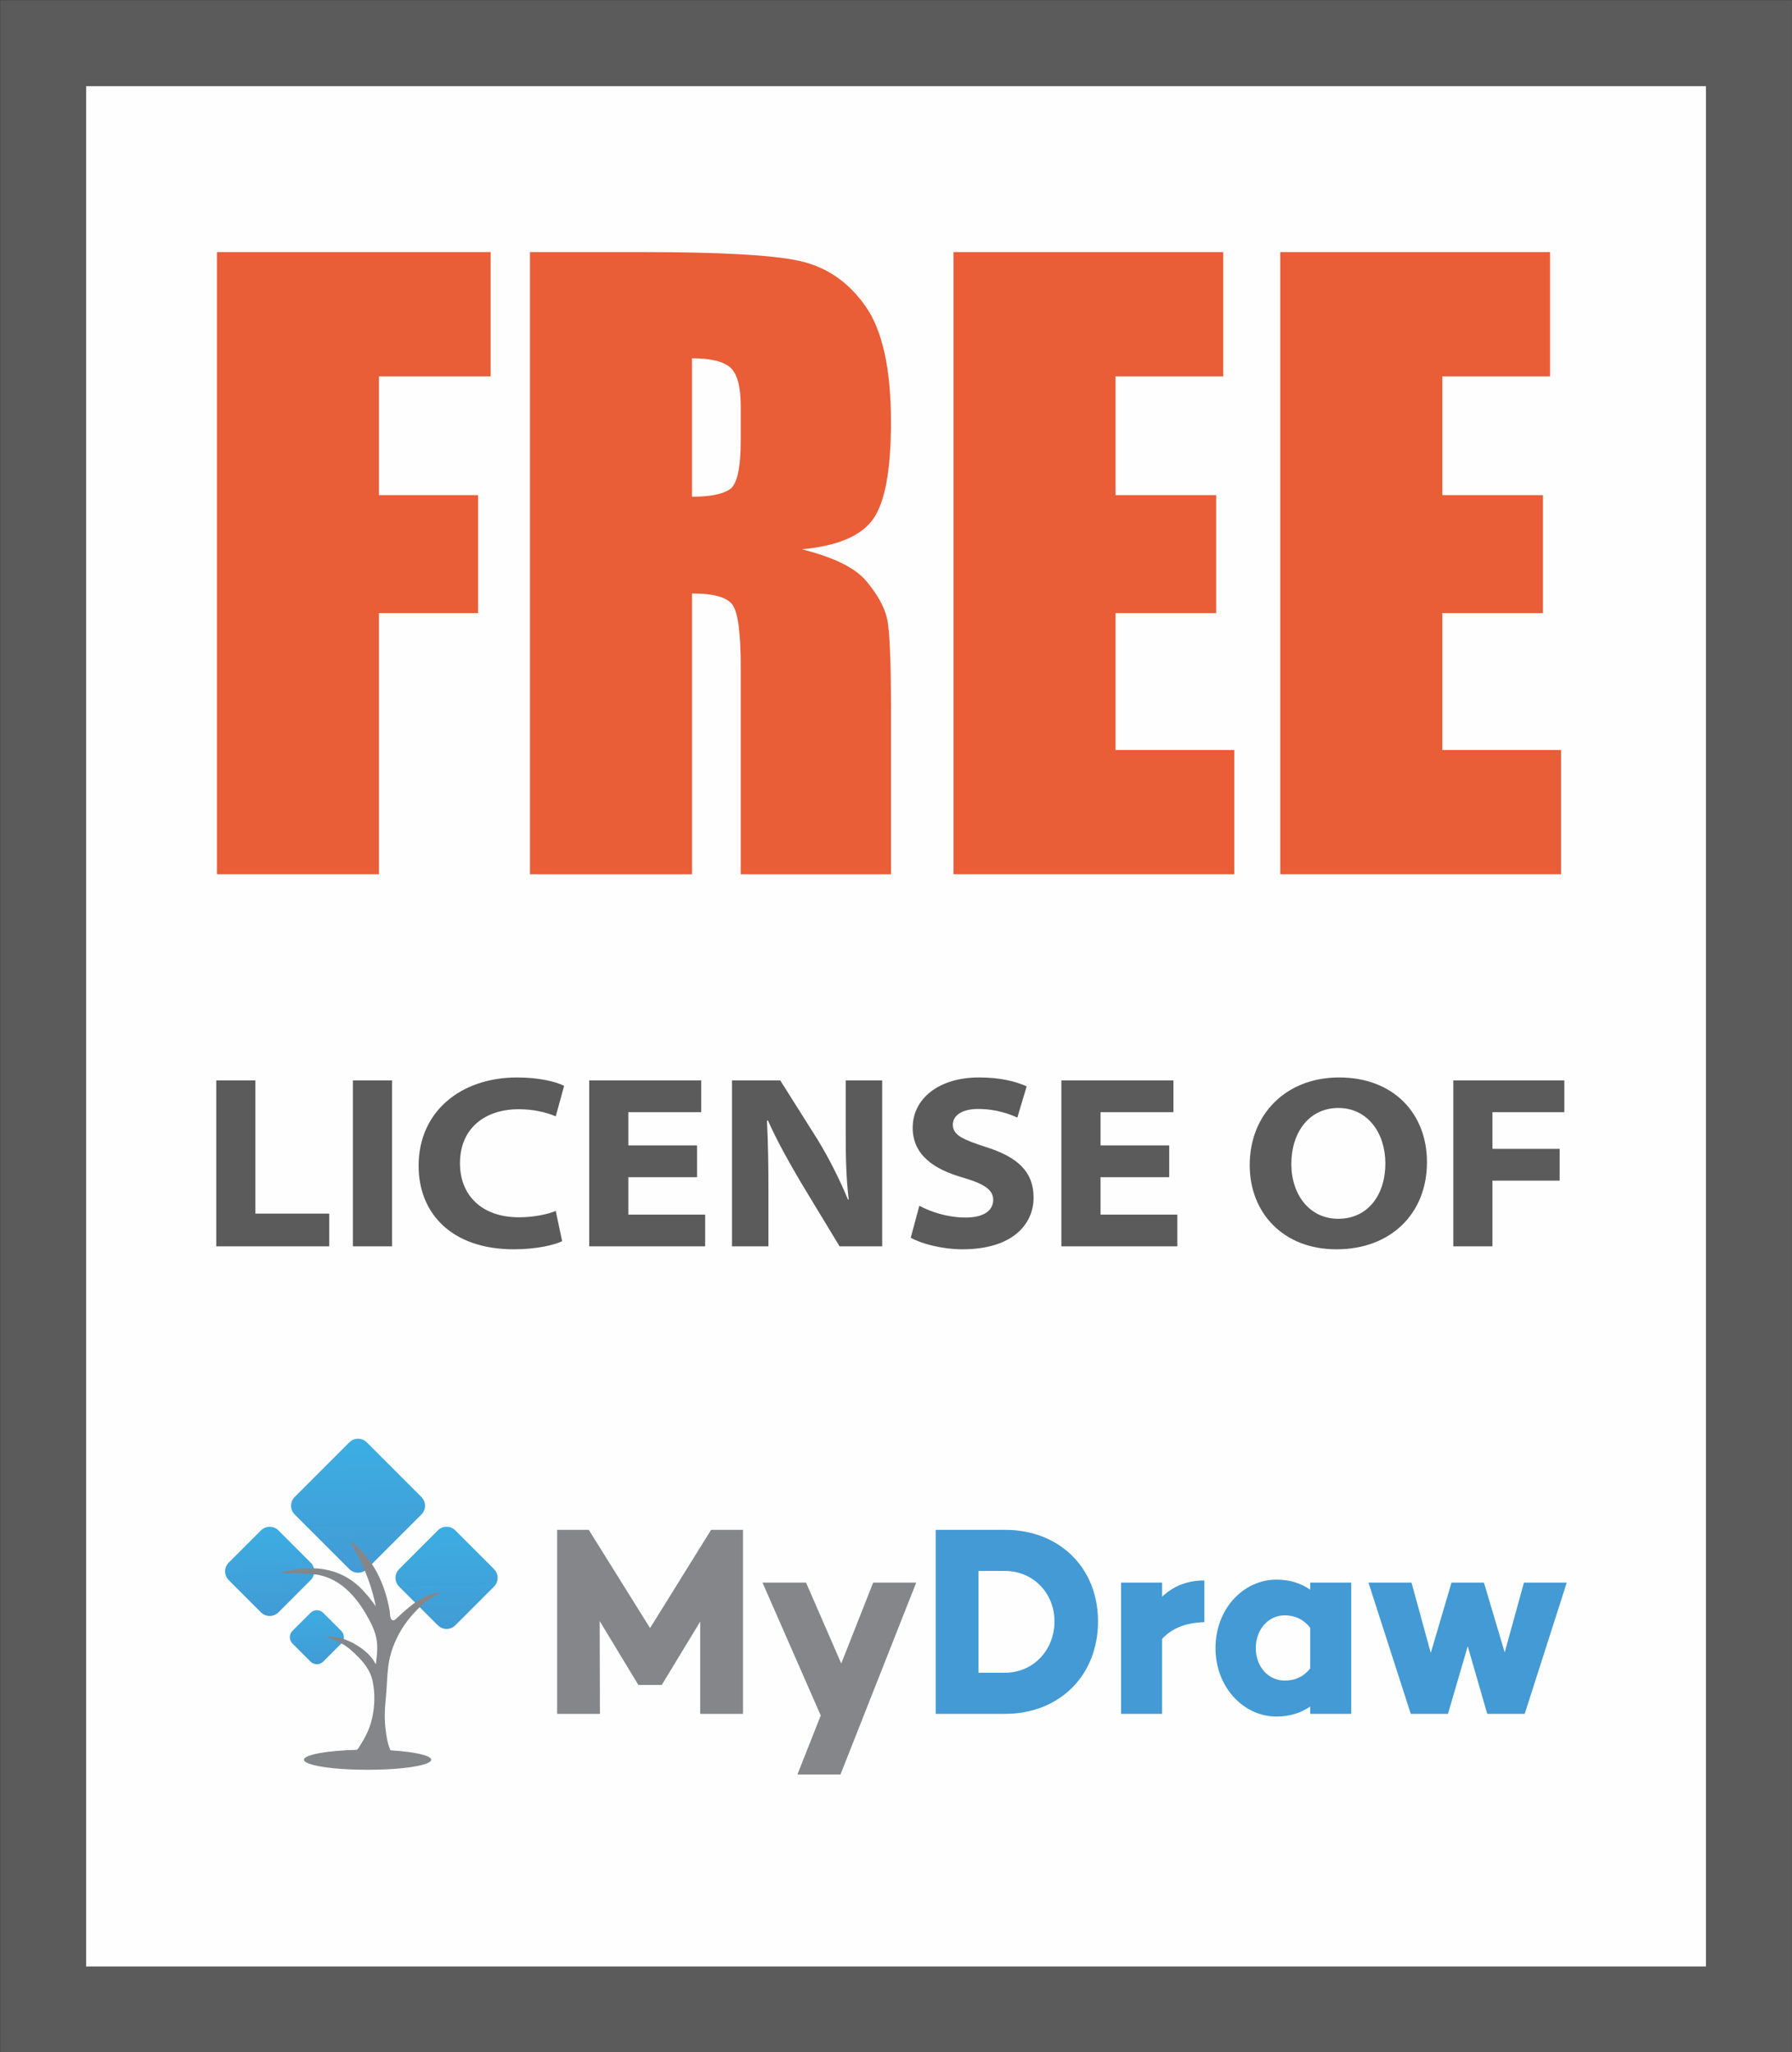
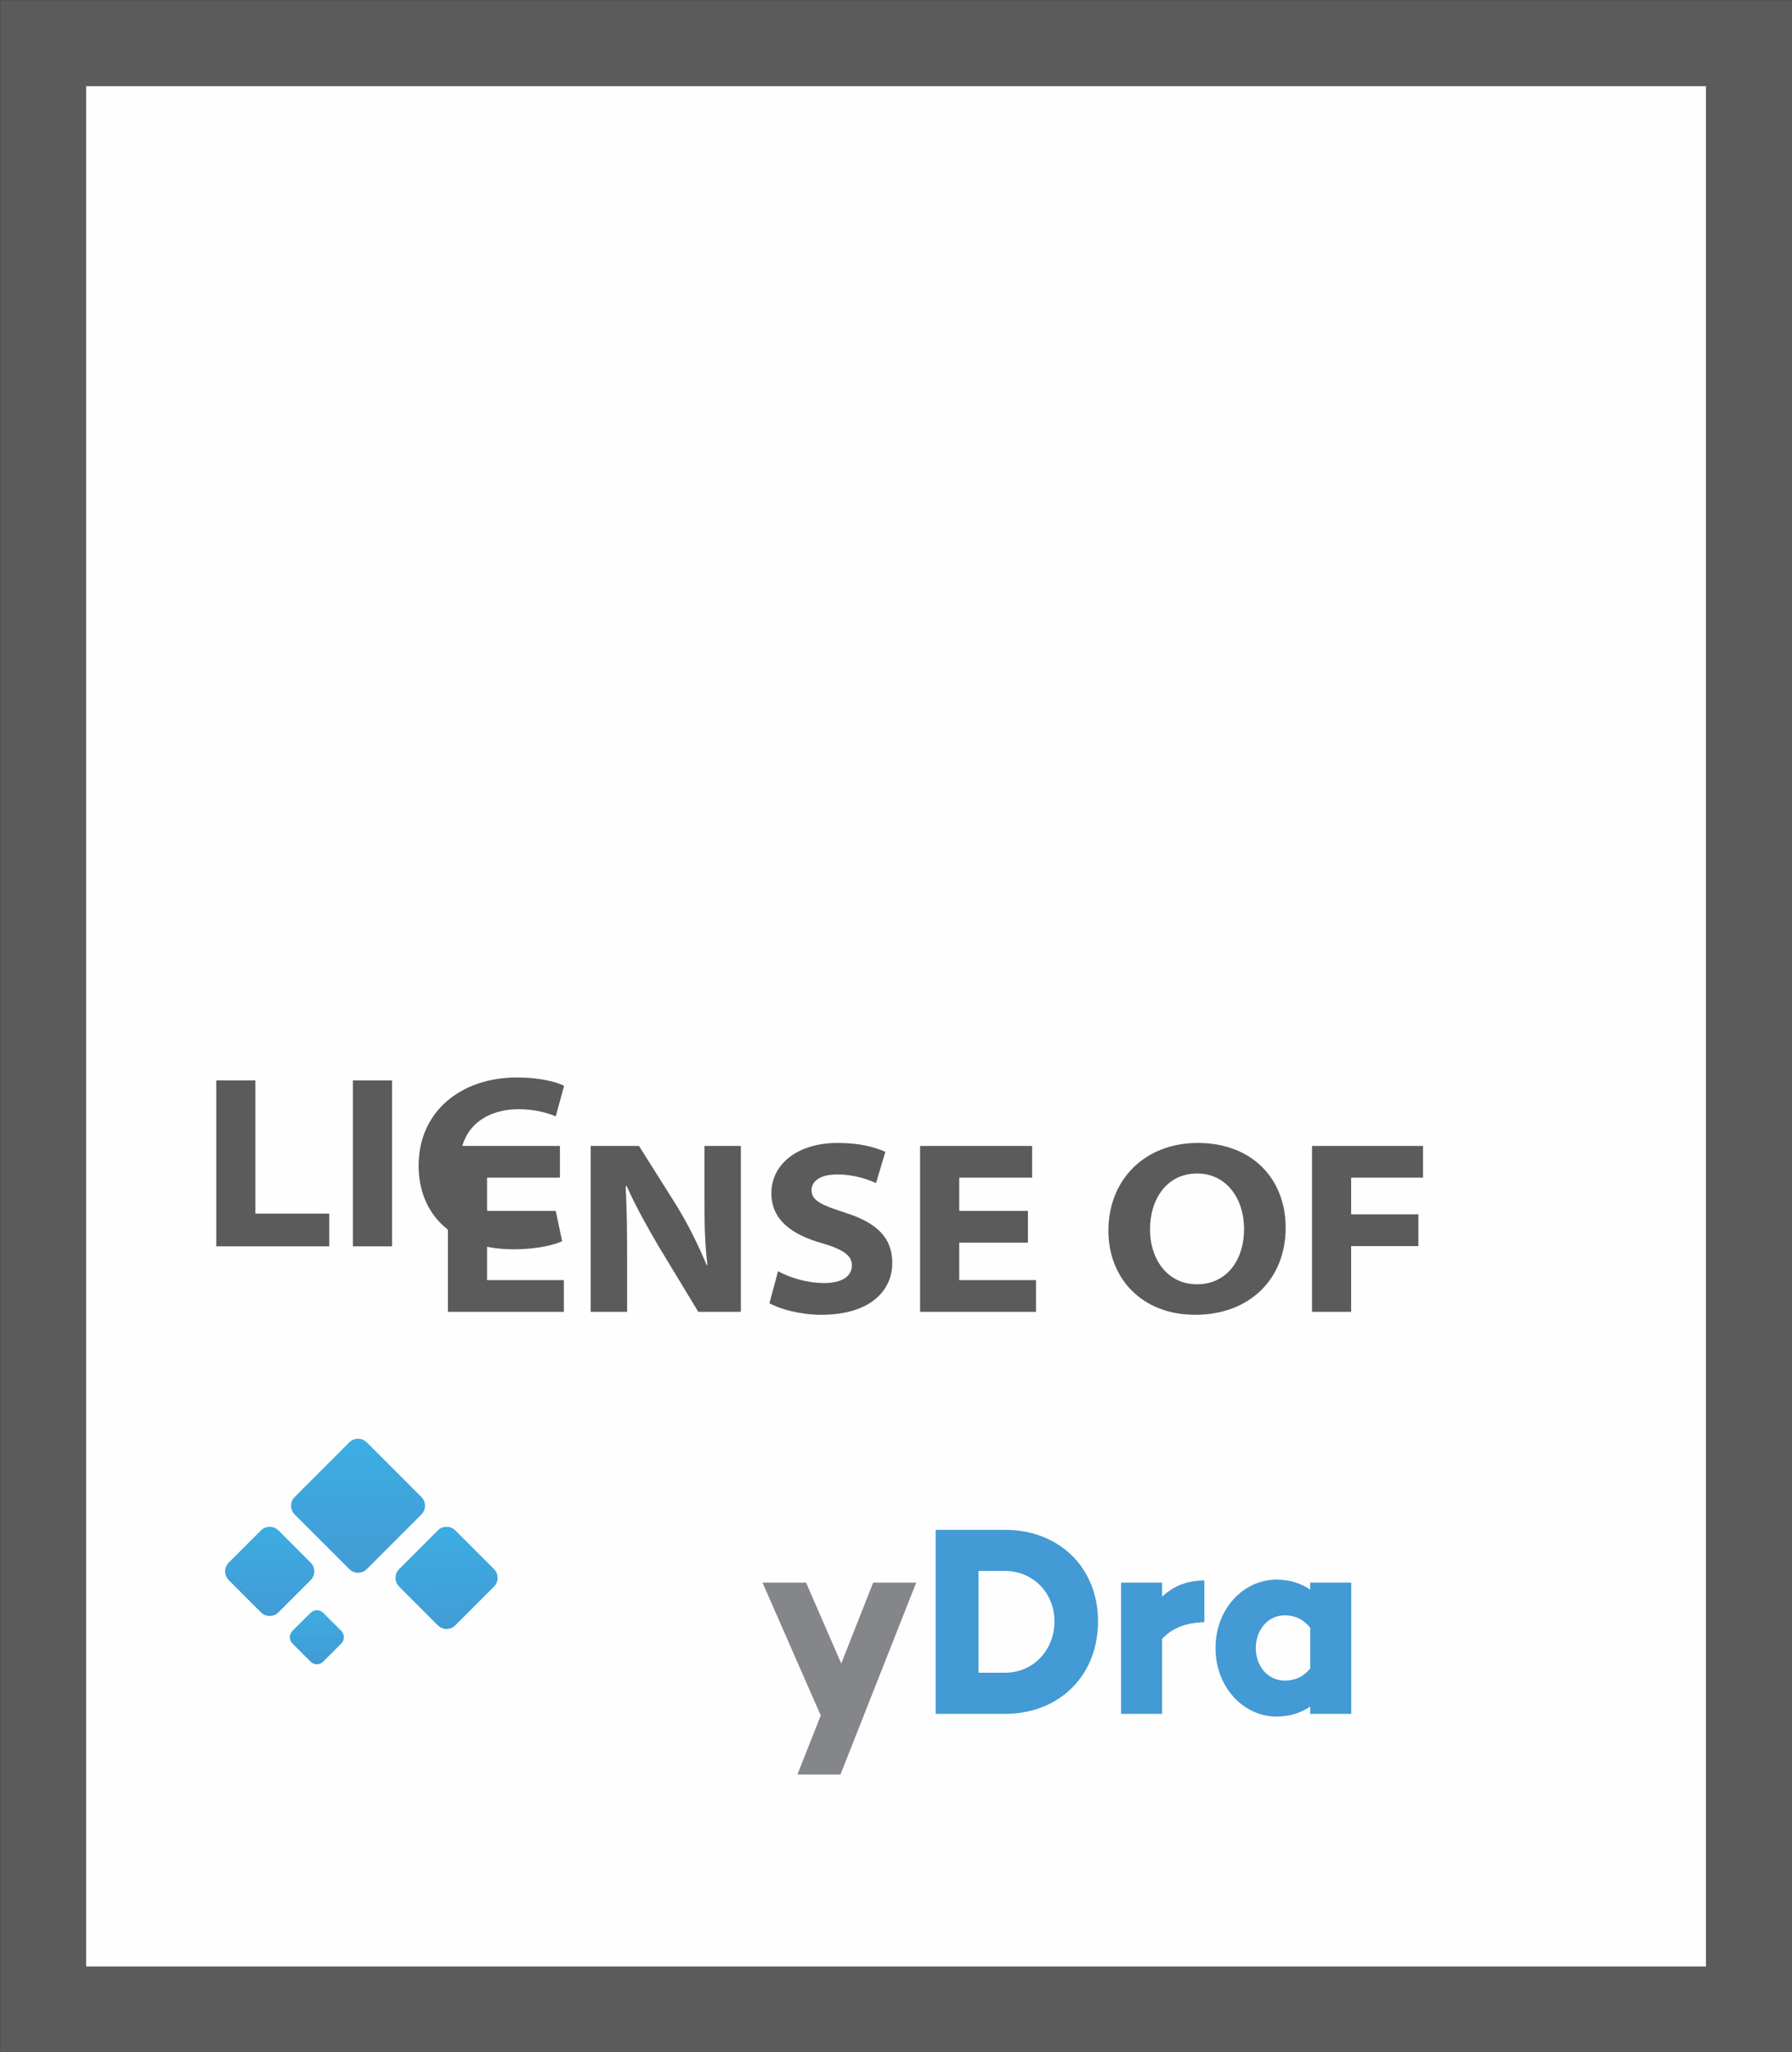
<svg xmlns="http://www.w3.org/2000/svg" xml:space="preserve" width="1490px" height="1706px" version="1.1" style="shape-rendering:geometricPrecision; text-rendering:geometricPrecision; image-rendering:optimizeQuality; fill-rule:evenodd; clip-rule:evenodd" viewBox="0 0 1490 1706">
  <rect x="0" y="0" width="1490" height="1706" fill="#333333" stroke="none" />
  <defs>
    <style type="text/css">
   
    .fil1 {fill:#FEFEFE}
    .fil0 {fill:#5B5B5B}
    .fil2 {fill:#E95D37;fill-rule:nonzero}
    .fil8 {fill:#858689;fill-rule:nonzero}
    .fil9 {fill:#439AD4;fill-rule:nonzero}
    .fil3 {fill:#5B5B5B;fill-rule:nonzero}
    .fil7 {fill:url(#id0);fill-rule:nonzero}
    .fil6 {fill:url(#id1);fill-rule:nonzero}
    .fil5 {fill:url(#id2);fill-rule:nonzero}
    .fil4 {fill:url(#id3);fill-rule:nonzero}
   
  </style>
    <linearGradient id="id0" gradientUnits="userSpaceOnUse" x1="263.44" y1="1383.43" x2="263.21" y2="1336.14">
      <stop offset="0" style="stop-opacity:1; stop-color:#419BD5" />
      <stop offset="1" style="stop-opacity:1; stop-color:#3DADE2" />
    </linearGradient>
    <linearGradient id="id1" gradientUnits="userSpaceOnUse" x1="298.64" y1="1308.85" x2="297.13" y2="1195.99">
      <stop offset="0" style="stop-opacity:1; stop-color:#439AD4" />
      <stop offset="1" style="stop-opacity:1; stop-color:#3CAEE3" />
    </linearGradient>
    <linearGradient id="id2" gradientUnits="userSpaceOnUse" x1="371.34" y1="1356.09" x2="370.29" y2="1265.55">
      <stop offset="0" style="stop-opacity:1; stop-color:#429BD5" />
      <stop offset="1" style="stop-opacity:1; stop-color:#3CAEE3" />
    </linearGradient>
    <linearGradient id="id3" gradientUnits="userSpaceOnUse" x1="224.62" y1="1343.28" x2="223.06" y2="1267.65">
      <stop offset="0" style="stop-opacity:1; stop-color:#429BD5" />
      <stop offset="1" style="stop-opacity:1; stop-color:#3CADE2" />
    </linearGradient>
  </defs>
  <g id="Layer_x0020_1">
    <polygon class="fil0" points="0.13,0.15 1489.96,0.15 1489.96,1706.15 0.13,1706.15 " />
    <polygon class="fil1" points="71.64,71.65 1418.44,71.65 1418.44,1634.66 71.64,1634.66 " />
-     <path class="fil2" d="M180.39 209.57l227.57 0 0 103.3 -92.86 0 0 98.73 82.39 0 0 98.07 -82.39 0 0 217.07 -134.71 0 0 -517.17zm260.26 0l95.15 0c63.44,0 106.38,2.4 128.83,7.3 22.45,4.9 40.76,17.43 54.93,37.59 14.17,20.05 21.25,52.2 21.25,96.23 0,40.21 -5.01,67.23 -15.04,81.07 -9.92,13.84 -29.64,22.12 -59.07,24.84 26.59,6.65 44.58,15.48 53.73,26.59 9.16,11.01 14.82,21.25 17,30.51 2.29,9.27 3.38,34.77 3.38,76.5l0 136.54 -124.9 0 0 -172.06c0,-27.68 -2.18,-44.79 -6.54,-51.44 -4.25,-6.64 -15.59,-9.91 -34,-9.91l0 233.41 -134.72 0 0 -517.17zm134.72 88.26l0 115.08c15.04,0 25.5,-2.07 31.49,-6.21 6,-4.14 9.05,-17.66 9.05,-40.43l0 -28.44c0,-16.46 -2.94,-27.25 -8.72,-32.37 -5.78,-5.12 -16.46,-7.63 -31.82,-7.63zm217.43 -88.26l224.3 0 0 103.3 -89.59 0 0 98.73 83.71 0 0 98.07 -83.71 0 0 113.77 98.75 0 0 103.3 -233.46 0 0 -517.17zm271.71 0l224.31 0 0 103.3 -89.59 0 0 98.73 83.7 0 0 98.07 -83.7 0 0 113.77 98.74 0 0 103.3 -233.46 0 0 -517.17z" />
-     <path class="fil3" d="M179.8 1036.05l93.96 0 0 -27.22 -61.41 0 0 -110.72 -32.55 0 0 137.94zm113.61 -137.94l0 137.94 32.55 0 0 -137.94 -32.55 0zm168.67 108.47c-7.17,3.07 -19.25,5.32 -30.5,5.32 -31.53,0 -49.13,-18.83 -49.13,-44.82 0,-29.47 21.08,-45.03 48.92,-45.03 12.9,0 23.54,2.87 30.71,5.94l6.96 -25.38c-6.35,-3.27 -20.47,-6.96 -39.1,-6.96 -46.47,0 -81.88,28.04 -81.88,73.48 0,39.29 27.23,69.37 79.22,69.37 19.03,0 33.98,-3.68 40.12,-6.75l-5.32 -25.17zm117.49 -54.44l-57.11 0 0 -27.63 60.59 0 0 -26.4 -93.14 0 0 137.94 96.41 0 0 -26.4 -63.86 0 0 -31.11 57.11 0 0 -26.4zm59.36 83.91l0 -45.03c0,-20.67 -0.21,-39.7 -1.23,-59.55l0.82 0c7.78,17.39 17.81,35.2 27.23,51.16l32.34 53.42 35.41 0 0 -137.94 -30.3 0 0 43.39c0,19.44 0.21,36.02 2.46,55.66l-0.61 0c-6.96,-16.78 -15.56,-33.97 -25.18,-49.73l-31.11 -49.32 -40.12 0 0 137.94 30.29 0zm118.31 -7.17c8.6,4.92 26,9.62 42.99,9.62 41.76,0 59.16,-20.87 59.16,-42.97 0,-21.29 -12.9,-33.57 -39.31,-41.96 -19.03,-6.14 -27.83,-9.82 -27.83,-18.62 0,-7.16 6.75,-13.1 21.08,-13.1 15.35,0 26.61,4.5 32.55,7.16l7.77 -25.99c-9.41,-4.09 -21.69,-7.37 -39.71,-7.37 -33.57,0 -55.06,17.81 -55.06,41.75 0,22.72 17.6,34.59 41.96,41.55 18.22,5.32 24.98,10.44 24.98,18.42 0,9 -7.99,14.73 -22.93,14.73 -15.35,0 -29.48,-4.91 -38.48,-9.82l-7.17 26.6zm214.93 -76.74l-57.11 0 0 -27.63 60.59 0 0 -26.4 -93.14 0 0 137.94 96.41 0 0 -26.4 -63.86 0 0 -31.11 57.11 0 0 -26.4zm139.19 86.36c44.83,0 75.12,-29.47 75.12,-72.44 0,-40.32 -27.63,-70.41 -73.07,-70.41 -44.01,0 -74.31,30.5 -74.31,72.86 0,39.7 27.84,69.99 72.06,69.99l0.2 0zm1.23 -25.37c-23.74,0 -38.89,-20.06 -38.89,-45.64 0,-25.79 14.53,-46.46 39.09,-46.46 24.57,0 39.1,21.08 39.1,46.05 0,26.4 -14.74,46.05 -39.1,46.05l-0.2 0zm95.8 22.92l32.54 0 0 -54.65 55.88 0 0 -26.4 -55.88 0 0 -30.49 59.77 0 0 -26.4 -92.31 0 0 137.94z" />
+     <path class="fil3" d="M179.8 1036.05l93.96 0 0 -27.22 -61.41 0 0 -110.72 -32.55 0 0 137.94zm113.61 -137.94l0 137.94 32.55 0 0 -137.94 -32.55 0zm168.67 108.47c-7.17,3.07 -19.25,5.32 -30.5,5.32 -31.53,0 -49.13,-18.83 -49.13,-44.82 0,-29.47 21.08,-45.03 48.92,-45.03 12.9,0 23.54,2.87 30.71,5.94l6.96 -25.38c-6.35,-3.27 -20.47,-6.96 -39.1,-6.96 -46.47,0 -81.88,28.04 -81.88,73.48 0,39.29 27.23,69.37 79.22,69.37 19.03,0 33.98,-3.68 40.12,-6.75l-5.32 -25.17zl-57.11 0 0 -27.63 60.59 0 0 -26.4 -93.14 0 0 137.94 96.41 0 0 -26.4 -63.86 0 0 -31.11 57.11 0 0 -26.4zm59.36 83.91l0 -45.03c0,-20.67 -0.21,-39.7 -1.23,-59.55l0.82 0c7.78,17.39 17.81,35.2 27.23,51.16l32.34 53.42 35.41 0 0 -137.94 -30.3 0 0 43.39c0,19.44 0.21,36.02 2.46,55.66l-0.61 0c-6.96,-16.78 -15.56,-33.97 -25.18,-49.73l-31.11 -49.32 -40.12 0 0 137.94 30.29 0zm118.31 -7.17c8.6,4.92 26,9.62 42.99,9.62 41.76,0 59.16,-20.87 59.16,-42.97 0,-21.29 -12.9,-33.57 -39.31,-41.96 -19.03,-6.14 -27.83,-9.82 -27.83,-18.62 0,-7.16 6.75,-13.1 21.08,-13.1 15.35,0 26.61,4.5 32.55,7.16l7.77 -25.99c-9.41,-4.09 -21.69,-7.37 -39.71,-7.37 -33.57,0 -55.06,17.81 -55.06,41.75 0,22.72 17.6,34.59 41.96,41.55 18.22,5.32 24.98,10.44 24.98,18.42 0,9 -7.99,14.73 -22.93,14.73 -15.35,0 -29.48,-4.91 -38.48,-9.82l-7.17 26.6zm214.93 -76.74l-57.11 0 0 -27.63 60.59 0 0 -26.4 -93.14 0 0 137.94 96.41 0 0 -26.4 -63.86 0 0 -31.11 57.11 0 0 -26.4zm139.19 86.36c44.83,0 75.12,-29.47 75.12,-72.44 0,-40.32 -27.63,-70.41 -73.07,-70.41 -44.01,0 -74.31,30.5 -74.31,72.86 0,39.7 27.84,69.99 72.06,69.99l0.2 0zm1.23 -25.37c-23.74,0 -38.89,-20.06 -38.89,-45.64 0,-25.79 14.53,-46.46 39.09,-46.46 24.57,0 39.1,21.08 39.1,46.05 0,26.4 -14.74,46.05 -39.1,46.05l-0.2 0zm95.8 22.92l32.54 0 0 -54.65 55.88 0 0 -26.4 -55.88 0 0 -30.49 59.77 0 0 -26.4 -92.31 0 0 137.94z" />
    <g id="_1715874624144">
      <path class="fil4" d="M216.95 1340.27l-26.76 -26.75c-4.02,-4.03 -4.02,-10.56 0,-14.59l26.76 -26.75c4.03,-4.03 10.56,-4.03 14.58,0l26.75 26.75c4.03,4.03 4.03,10.56 0,14.59l-26.75 26.75c-4.02,4.03 -10.55,4.03 -14.58,0z" />
      <path class="fil5" d="M364.02 1351.05l-32.15 -32.16c-4.03,-4.02 -4.03,-10.55 0,-14.58l32.15 -32.15c4.02,-4.03 10.55,-4.03 14.58,0l32.15 32.15c4.03,4.03 4.03,10.56 0,14.58l-32.15 32.16c-4.03,4.02 -10.56,4.02 -14.58,0z" />
      <path class="fil6" d="M290.42 1304.33l-45.38 -45.37c-4.03,-4.03 -4.03,-10.56 0,-14.59l45.38 -45.37c4.02,-4.03 10.55,-4.03 14.58,0l45.37 45.37c4.03,4.03 4.03,10.56 0,14.59l-45.37 45.37c-4.03,4.03 -10.56,4.03 -14.58,0z" />
      <path class="fil7" d="M258.19 1381.25l-15.01 -15.01c-2.92,-2.92 -2.92,-7.64 0,-10.56l15.01 -15c2.91,-2.92 7.64,-2.92 10.55,0l15.01 15c2.91,2.92 2.91,7.64 0,10.56l-15.01 15.01c-2.91,2.91 -7.64,2.91 -10.55,0z" />
-       <path class="fil8" d="M366.36 1323.76c-1.28,0.17 -2.89,0.17 -3.77,0.38 -2.09,0.49 -4.13,1.12 -6.13,1.89 -7.17,2.76 -13.53,7.44 -19.28,12.47 -2.8,2.44 -5.46,5.03 -8.25,7.48 -0.4,0.35 -0.83,0.71 -1.34,0.85 -0.75,0.21 -1.59,-0.11 -2.11,-0.69 -1.37,-1.51 -1.15,-5.16 -1.48,-7.09 -0.47,-2.77 -1.04,-5.53 -1.71,-8.27 -1.37,-5.62 -3.17,-11.14 -5.45,-16.46 -4.53,-10.61 -11.01,-20.45 -19.5,-28.3 -1.67,-1.54 -3.46,-2.86 -5.22,-4.28 -0.73,-0.53 -1.12,-0.81 -1.12,-0.81 0,0 0.23,0.42 0.67,1.2 7.46,13.34 14.13,27.42 18.21,42.28 1.43,5.19 1.46,5.58 2.59,10.9 -1.71,-2.48 -1.54,-2.1 -3.63,-4.88 -2.54,-3.38 -4.98,-6.18 -7.75,-9.12 -3.28,-3.47 -7.01,-6.5 -11.05,-9.03 -10.49,-6.57 -22.46,-9.16 -34.74,-8.61 -3.36,0.15 -6.41,0.5 -9.09,0.87 -2.67,0.41 -4.98,0.81 -6.89,1.24 -1.9,0.39 -3.38,0.74 -4.4,1.02 -1.02,0.24 -1.56,0.41 -1.56,0.41 0,0 0.55,0.17 1.57,0.39 1.02,0.25 2.89,0.28 4.82,0.28 3.09,0 5.06,-0.09 7.72,0 3.72,0.12 13.12,0.56 16.3,1.1 15.65,2.64 29.53,13.66 40.58,32.87 2.38,4.15 4.78,8.43 6.5,12.91 3.86,10.03 3.04,17.29 1.79,27.65 0.13,-0.63 -0.06,1.39 -0.33,0.83 -3.15,-6.64 -9.91,-12.22 -16.09,-15.94 -7.49,-4.5 -17.02,-7.92 -25.81,-6.47 0.79,-0.13 6.76,1.93 7.52,2.41 2.06,1.31 7.28,3.36 9.26,4.79 4.04,2.94 5.29,4.13 9.09,7.77 5.96,5.7 11.56,12.74 13.39,20.96 2.31,10.31 2.03,21.31 -0.27,31.6 -1.11,5.01 -2.85,9.61 -5.14,14.19 -1.16,2.32 -2.44,4.58 -3.85,6.76 -0.48,0.74 -2.9,5.2 -3.77,5.23 -24.92,0.68 -43.89,4.11 -43.89,8.25 0,4.62 23.68,8.37 52.89,8.37 29.21,0 52.89,-3.75 52.89,-8.37 0,-3.56 -14.04,-6.6 -33.83,-7.81 -2.59,-5.84 -3.57,-12.4 -4.24,-18.7 -0.9,-8.29 -0.56,-15.78 0.28,-24.01 0.92,-9 0.96,-18.07 2.09,-27.05 2.74,-21.82 16.1,-42.55 33.74,-55.46 3.57,-2.61 7.6,-4.16 11.32,-6.42 -0.35,0.22 -0.9,0.34 -1.53,0.42z" />
-       <polygon class="fil8" points="617.78,1424.66 582.2,1424.66 582.2,1347.96 550.41,1400.37 550.41,1400.6 530.62,1400.6 530.62,1400.37 498.61,1347.51 498.82,1424.66 463.24,1424.66 463.24,1271.7 489.56,1271.7 540.51,1353.36 591.25,1271.7 617.78,1271.7 " />
      <polygon class="fil8" points="698.84,1475.05 663.05,1475.05 682.42,1426.01 634,1315.57 670.21,1315.57 699.48,1382.82 726.01,1315.57 761.8,1315.57 " />
      <path class="fil9" d="M835.7 1390.47c23.16,0 41.06,-18.44 41.06,-42.74 0,-23.62 -17.9,-41.84 -41.06,-41.84l-22.1 0 0 84.58 22.1 0zm0 -118.77c44.85,0 77.27,31.27 77.27,76.03 0,45.44 -32.42,76.93 -77.27,76.93l-57.69 0 0 -152.96 57.69 0z" />
      <path class="fil9" d="M1001.41 1348.41c-16.64,0.67 -27.16,5.4 -35.16,13.94l0 62.31 -34.11 0 0 -109.09 34.11 0 0 11.69c9.05,-8.32 20,-13.49 35.16,-13.49l0 34.64z" />
      <path class="fil9" d="M1089.41 1386.87l0 -33.74c-6.31,-7.87 -13.68,-10.35 -21.26,-10.35 -13.9,0 -24,12.15 -24,27.22 0,15.07 10.1,27 24,27 7.58,0 14.95,-2.25 21.26,-10.13zm34.11 37.79l-34.11 0 0 -6.07c-7.57,5.17 -16.84,8.32 -28,8.32 -27.58,0 -50.74,-24.52 -50.74,-56.91 0,-32.62 23.16,-56.91 50.74,-56.91 11.16,0 20.43,3.15 28,8.32l0 -5.84 34.11 0 0 109.09z" />
-       <polygon class="fil9" points="1267.75,1424.66 1236.59,1424.66 1220.38,1368.43 1203.96,1424.66 1173.01,1424.66 1137.84,1315.57 1173.64,1315.57 1189.64,1374.05 1206.9,1315.57 1233.85,1315.57 1251.12,1373.6 1267.12,1315.57 1302.71,1315.57 " />
    </g>
  </g>
</svg>